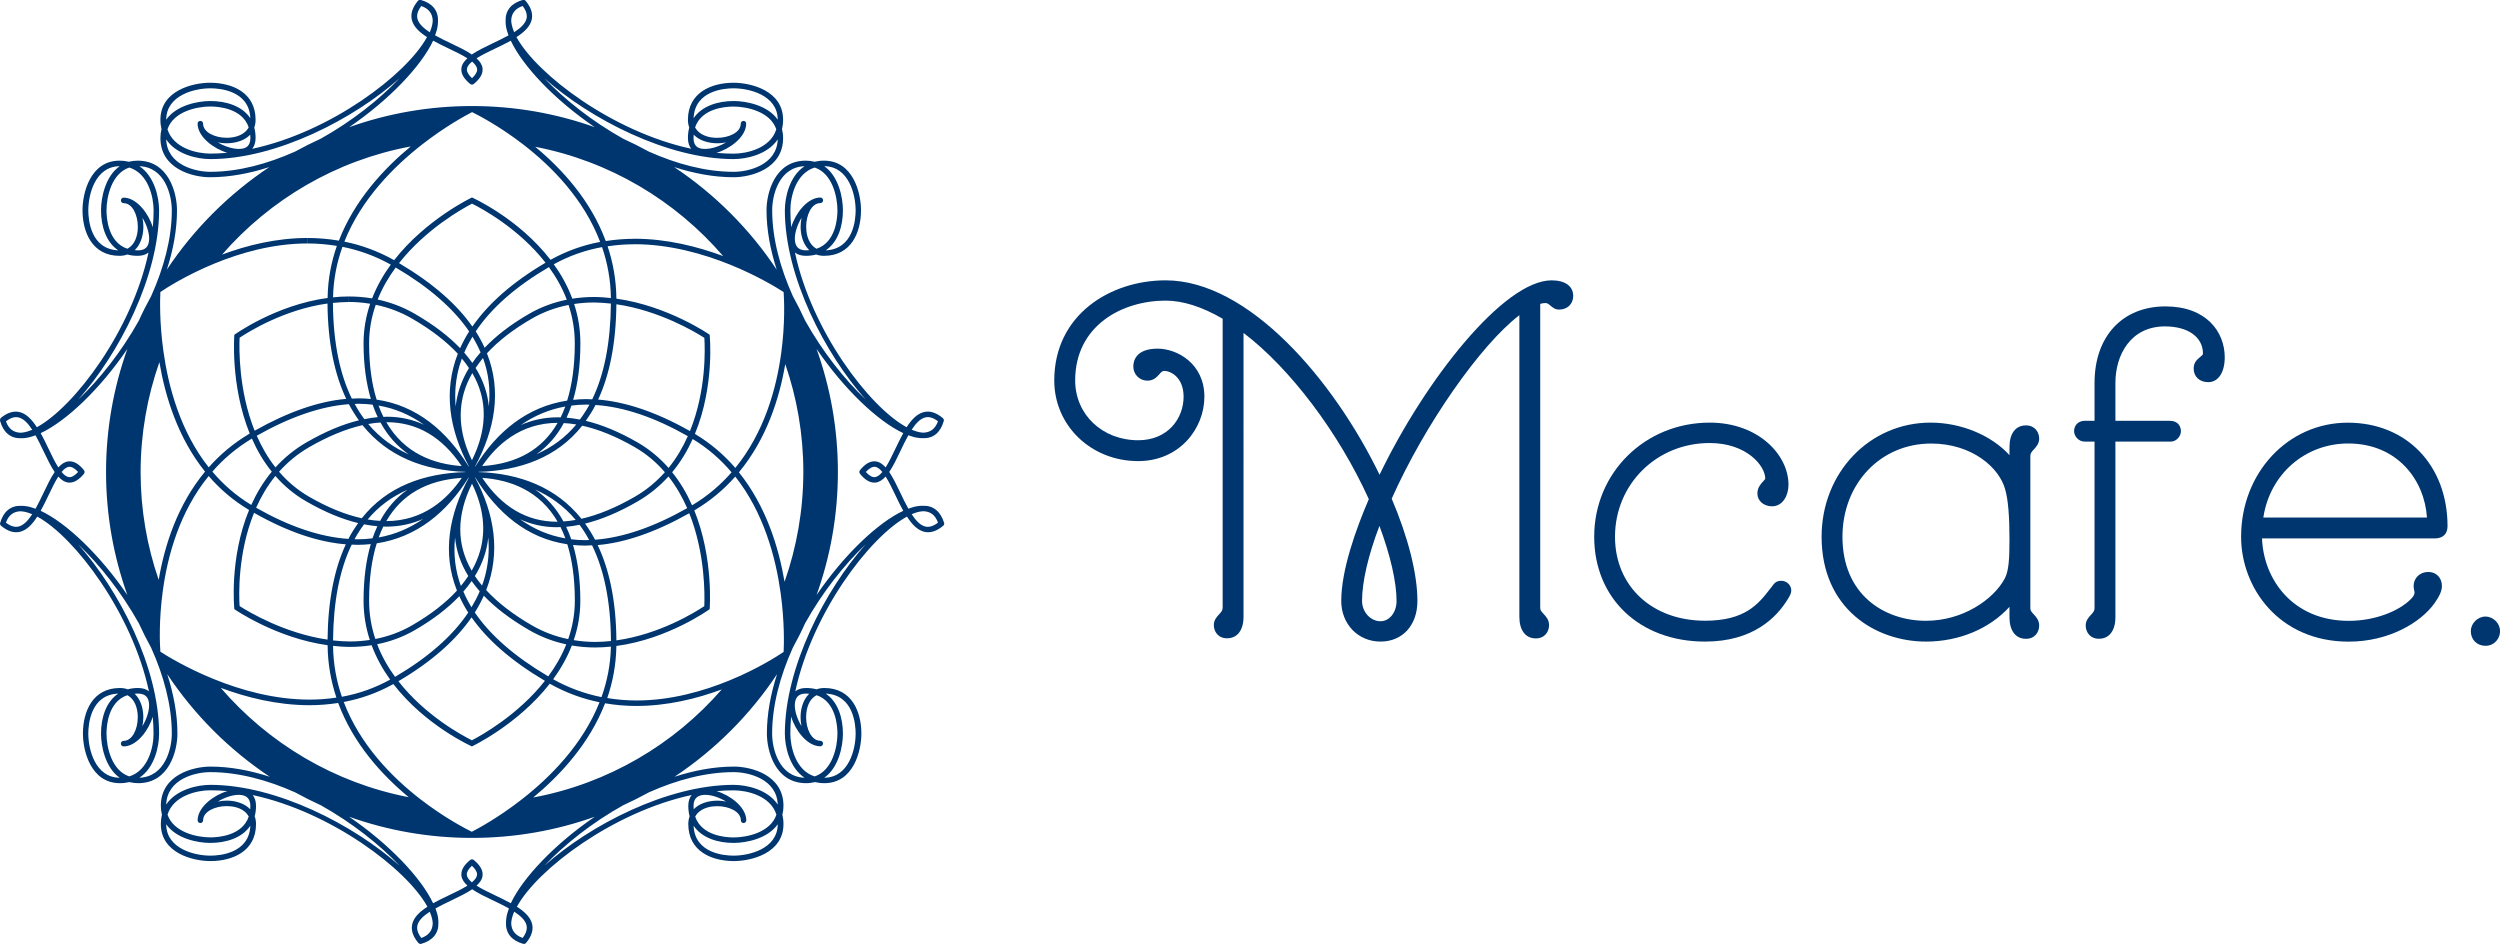
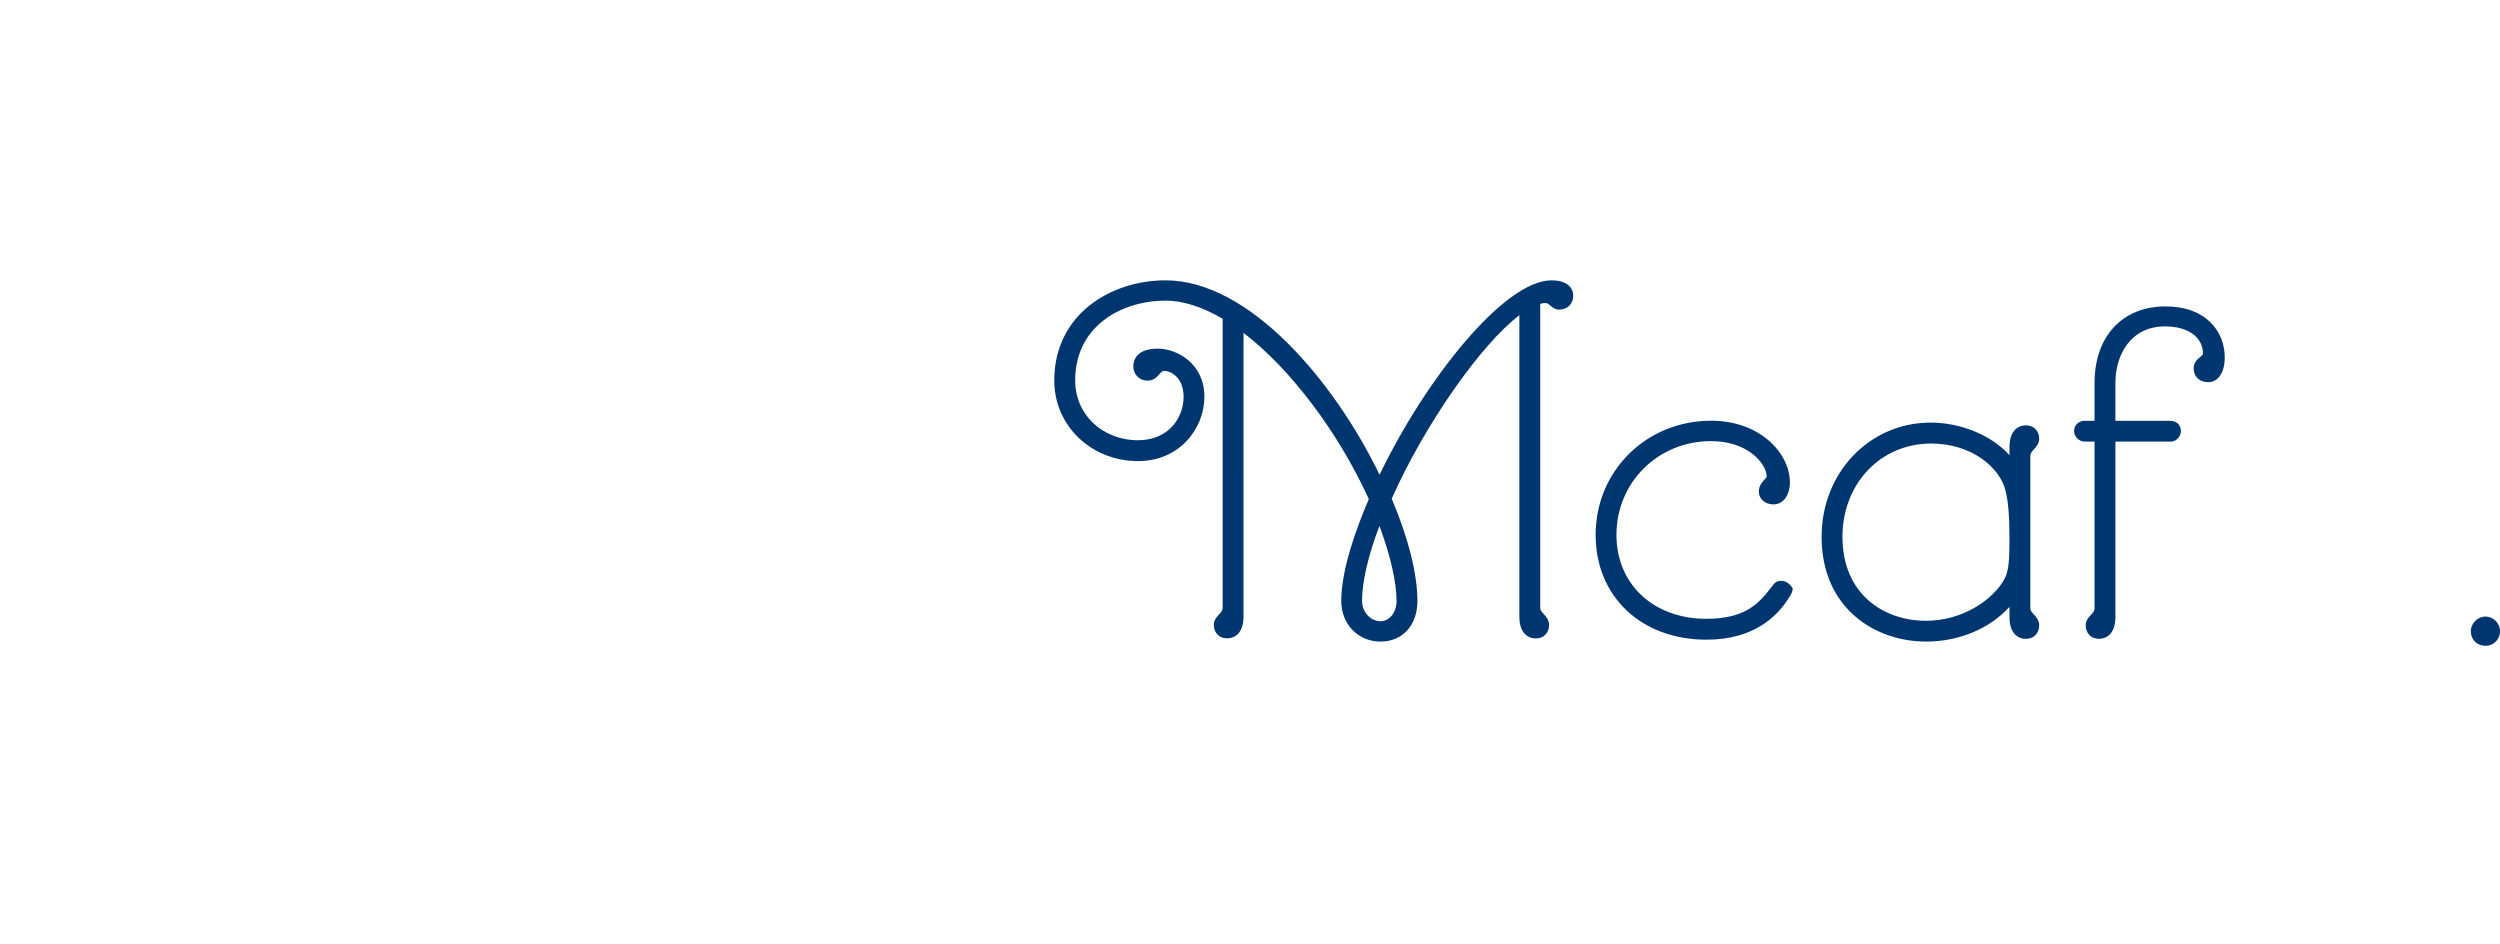
<svg xmlns="http://www.w3.org/2000/svg" version="1.1" id="レイヤー_1" x="0px" y="0px" viewBox="0 0 432.6 163.34" style="enable-background:new 0 0 432.6 163.34;" xml:space="preserve">
  <style type="text/css">
	.st0{fill:#003670;}
</style>
  <g>
-     <path class="st0" d="M159.75,87.52c-0.28-0.01-0.57,0.01-0.88,0.05c-0.53,0.07-1.09,0.23-1.69,0.45c-0.49-0.87-0.94-1.82-1.38-2.74   c-0.64-1.33-1.26-2.62-1.93-3.61c0.68-0.99,1.3-2.28,1.93-3.61c0.44-0.91,0.89-1.87,1.38-2.74c0.6,0.23,1.16,0.38,1.69,0.45   c0.3,0.04,0.6,0.06,0.87,0.05c1.78,0.06,3.01-0.99,3.57-2.97c0.01-0.04,0.02-0.09,0.02-0.13c0-0.14-0.06-0.27-0.17-0.36   c-1.11-0.93-2.19-1.3-3.22-1.07c-1.21,0.26-2.19,1.29-3.06,2.64c-6.52-3.56-16.44-16.72-19.32-30.23c0.48,0.38,1.11,0.57,1.88,0.57   c0.66,0,1.26-0.08,1.8-0.23c0.41,0.15,0.86,0.23,1.34,0.23c4.73,0,6.41-4.07,6.41-7.89c0-2.97-1.34-8.58-6.41-8.58   c-0.59,0-1.12,0.07-1.62,0.19c-0.47-0.12-0.98-0.19-1.53-0.19c-5.37,0-6.79,5.61-6.79,8.58c0,3.38,0.66,6.86,1.76,10.28   c-4.67-7.03-10.71-13.07-17.74-17.75c3.42,1.11,6.89,1.76,10.27,1.76c2.97,0,8.58-1.42,8.58-6.79c0-0.55-0.07-1.06-0.19-1.53   c0.12-0.5,0.19-1.03,0.19-1.62c0-5.07-5.61-6.41-8.58-6.41c-3.81,0-7.89,1.69-7.89,6.41c0,0.48,0.08,0.93,0.23,1.34   c-0.15,0.54-0.23,1.15-0.23,1.8c0,0.77,0.19,1.4,0.57,1.87c-13.51-2.89-26.67-12.8-30.24-19.32c1.36-0.87,2.38-1.85,2.65-3.06   c0.04-0.19,0.06-0.39,0.06-0.59c0-0.85-0.38-1.73-1.13-2.63c-0.12-0.14-0.31-0.2-0.49-0.15c-1.98,0.56-3.01,1.82-2.97,3.57   c-0.01,0.28,0.01,0.57,0.05,0.87c0.07,0.53,0.23,1.09,0.45,1.69c-0.87,0.49-1.82,0.94-2.74,1.38c-1.33,0.64-2.62,1.26-3.61,1.93   c-0.99-0.68-2.28-1.3-3.61-1.93c-0.91-0.44-1.87-0.89-2.74-1.38c0.23-0.6,0.38-1.16,0.45-1.69c0.04-0.3,0.06-0.6,0.05-0.87   c0.05-1.75-0.99-3.01-2.97-3.57c-0.18-0.05-0.37,0.01-0.49,0.15c-0.75,0.9-1.14,1.78-1.14,2.63c0,0.2,0.02,0.4,0.06,0.59   c0.26,1.21,1.29,2.19,2.64,3.06c-3.56,6.52-16.73,16.44-30.24,19.33c0.38-0.48,0.58-1.11,0.58-1.88c0-0.66-0.08-1.26-0.23-1.8   c0.15-0.41,0.23-0.86,0.23-1.34c0-4.73-4.07-6.41-7.89-6.41c-2.97,0-8.58,1.34-8.58,6.41c0,0.59,0.07,1.12,0.19,1.62   c-0.12,0.47-0.19,0.98-0.19,1.53c0,5.37,5.61,6.79,8.58,6.79c3.38,0,6.85-0.65,10.27-1.76c-7.03,4.68-13.07,10.72-17.74,17.75   c1.11-3.42,1.76-6.9,1.76-10.28c0-2.97-1.42-8.58-6.79-8.58c-0.55,0-1.06,0.07-1.53,0.19c-0.49-0.12-1.03-0.19-1.62-0.19   c-5.07,0-6.41,5.61-6.41,8.58c0,3.81,1.69,7.89,6.41,7.89c0.48,0,0.93-0.08,1.34-0.23c0.54,0.15,1.15,0.23,1.8,0.23   c0.77,0,1.4-0.19,1.87-0.57c-2.89,13.51-12.8,26.67-19.32,30.23c-0.87-1.35-1.85-2.38-3.06-2.64c-1.02-0.22-2.11,0.14-3.22,1.07   C0.06,72.46,0,72.59,0,72.73c0,0.04,0.01,0.09,0.02,0.13c0.56,1.98,1.83,3.02,3.57,2.97c0.28,0.01,0.57-0.01,0.87-0.05   c0.53-0.07,1.09-0.23,1.69-0.45c0.49,0.87,0.94,1.82,1.38,2.74c0.64,1.33,1.26,2.62,1.93,3.61c-0.68,0.99-1.3,2.28-1.93,3.61   c-0.44,0.91-0.89,1.87-1.38,2.74c-0.6-0.22-1.16-0.38-1.69-0.45c-0.3-0.04-0.59-0.06-0.87-0.05c-1.74-0.05-3.01,0.99-3.57,2.97   C0.01,90.52,0,90.57,0,90.61c0,0.14,0.06,0.27,0.17,0.36c1.11,0.93,2.19,1.29,3.22,1.07c1.21-0.26,2.19-1.29,3.06-2.65   c6.52,3.56,16.44,16.73,19.32,30.23c-0.48-0.38-1.11-0.57-1.87-0.57c-0.66,0-1.26,0.08-1.8,0.23c-0.41-0.15-0.86-0.23-1.34-0.23   c-4.73,0-6.41,4.07-6.41,7.89c0,2.97,1.34,8.58,6.41,8.58c0.59,0,1.12-0.07,1.62-0.19c0.47,0.12,0.98,0.19,1.53,0.19   c5.37,0,6.79-5.61,6.79-8.58c0-3.38-0.66-6.86-1.76-10.28c4.67,7.03,10.71,13.07,17.74,17.75c-3.42-1.11-6.89-1.76-10.27-1.76   c-2.97,0-8.58,1.42-8.58,6.79c0,0.55,0.07,1.06,0.19,1.53c-0.12,0.5-0.19,1.03-0.19,1.62c0,5.07,5.61,6.41,8.58,6.41   c3.81,0,7.89-1.68,7.89-6.41c0-0.48-0.08-0.93-0.23-1.34c0.15-0.54,0.23-1.15,0.23-1.8c0-0.77-0.19-1.4-0.57-1.87   c13.51,2.89,26.67,12.8,30.23,19.32c-1.35,0.87-2.38,1.84-2.64,3.06c-0.04,0.19-0.06,0.39-0.06,0.59c0,0.84,0.38,1.73,1.14,2.62   c0.09,0.11,0.23,0.17,0.36,0.17c0.04,0,0.09-0.01,0.13-0.02c1.98-0.56,3.01-1.82,2.97-3.57c0.01-0.28-0.01-0.57-0.05-0.87   c-0.07-0.53-0.23-1.09-0.45-1.69c0.87-0.49,1.82-0.94,2.74-1.38c1.33-0.64,2.62-1.26,3.61-1.93c0.99,0.68,2.28,1.3,3.61,1.93   c0.91,0.44,1.87,0.89,2.74,1.38c-0.22,0.6-0.38,1.16-0.45,1.69c-0.04,0.3-0.06,0.6-0.05,0.87c-0.05,1.75,0.99,3.01,2.97,3.57   c0.04,0.01,0.09,0.02,0.13,0.02c0.14,0,0.27-0.06,0.36-0.17c0.75-0.9,1.13-1.78,1.13-2.62c0-0.2-0.02-0.4-0.06-0.59   c-0.26-1.21-1.29-2.19-2.65-3.06c3.56-6.52,16.73-16.44,30.24-19.33c-0.38,0.48-0.58,1.11-0.58,1.88c0,0.66,0.08,1.26,0.23,1.8   c-0.15,0.41-0.23,0.86-0.23,1.34c0,4.73,4.07,6.41,7.89,6.41c2.97,0,8.58-1.34,8.58-6.41c0-0.59-0.07-1.12-0.19-1.62   c0.12-0.47,0.19-0.98,0.19-1.53c0-5.37-5.61-6.79-8.58-6.79c-3.38,0-6.85,0.65-10.27,1.76c7.03-4.68,13.07-10.72,17.74-17.75   c-1.11,3.42-1.76,6.9-1.76,10.28c0,2.97,1.42,8.58,6.79,8.58c0.55,0,1.06-0.07,1.53-0.19c0.5,0.12,1.03,0.19,1.62,0.19   c5.07,0,6.41-5.61,6.41-8.58c0-3.81-1.68-7.89-6.41-7.89c-0.48,0-0.93,0.08-1.34,0.23c-0.54-0.15-1.15-0.23-1.8-0.23   c-0.77,0-1.4,0.19-1.88,0.57c2.89-13.51,12.8-26.67,19.32-30.23c0.87,1.36,1.85,2.38,3.06,2.65c1.02,0.22,2.11-0.14,3.22-1.07   c0.11-0.09,0.17-0.23,0.17-0.36c0-0.04-0.01-0.09-0.02-0.13C162.76,88.5,161.48,87.46,159.75,87.52z M160.15,72.22   c0.66-0.15,1.37,0.08,2.16,0.67c-0.45,1.28-1.28,1.94-2.53,1.98c-0.13,0-0.27-0.02-0.42-0.04c-0.5-0.07-1.03-0.23-1.6-0.48   C158.48,73.25,159.27,72.41,160.15,72.22z M3.98,74.84c-0.14,0.02-0.28,0.03-0.42,0.04c-1.25-0.04-2.08-0.69-2.53-1.98   c0.79-0.6,1.49-0.82,2.16-0.67c0.88,0.19,1.67,1.03,2.39,2.14C5.01,74.61,4.47,74.77,3.98,74.84z M3.18,91.12   c-0.66,0.14-1.37-0.08-2.16-0.67c0.45-1.28,1.28-1.94,2.53-1.98c0.13,0,0.27,0.02,0.42,0.04c0.5,0.07,1.03,0.23,1.6,0.48   C4.85,90.09,4.06,90.93,3.18,91.12z M139.45,43.32c-0.66,0-1.16-0.19-1.47-0.55c-0.29-0.33-0.44-0.84-0.44-1.47   c0-1.11,0.46-2.46,1.16-3.61c-0.1,0.5-0.16,1.02-0.16,1.53c0,1.31,0.33,2.52,0.94,3.41c0.17,0.25,0.36,0.47,0.56,0.66   C139.85,43.31,139.65,43.32,139.45,43.32z M148.06,36.39c0,1.6-0.38,6.73-5.18,6.93c2.15-1.43,2.98-4.24,2.98-6.93   c0-2.21-0.75-5.9-3.23-7.63C146.92,28.79,148.06,33.76,148.06,36.39z M140.97,28.99c3.08,1.02,3.94,5.1,3.94,7.4   c0,1.4-0.29,5.53-3.6,6.65c-0.41-0.2-0.75-0.52-1.04-0.94c-0.5-0.73-0.77-1.75-0.77-2.88c0-2,0.92-4.07,2.45-4.08h0c0,0,0,0,0,0   c0,0,0,0,0,0c0.26,0,0.48-0.21,0.48-0.48c0-0.26-0.21-0.48-0.48-0.48c0,0,0,0,0,0c0,0,0,0,0,0c-0.11,0-0.22,0.01-0.32,0.02   c-2.04,0.24-3.98,2.68-4.72,5.12c-0.09-0.99-0.14-1.98-0.14-2.95C136.76,34.09,137.68,30.01,140.97,28.99z M139.22,28.76   c-2.63,1.73-3.41,5.41-3.41,7.63c0,11.47,6.96,24.88,13.99,32.74c-3.68-3.48-7.48-8.29-10.48-13.66c-0.66-1.44-1.37-2.86-2.13-4.24   c-2.17-4.83-3.57-9.94-3.57-14.84C133.61,33.79,134.79,28.92,139.22,28.76z M72.75,138.3c-4.89-3.78-10.44-9.39-13.27-16.83   c2.89-0.54,5.78-1.54,8.59-3.1c5.55,7.21,13.59,10.79,13.59,10.79s7.92-3.74,13.47-10.85c2.84,1.6,5.74,2.63,8.61,3.21   c-2.92,7.35-8.57,13.01-13.48,16.83c-3.98,3.1-7.47,4.99-8.62,5.58C80.48,143.36,76.85,141.47,72.75,138.3z M27.58,62.67   c1.02,6.01,3.22,13.12,7.9,18.94c-4.78,5.77-7.01,12.77-8.02,18.73c-2.02-5.85-3.13-12.13-3.13-18.67   C24.34,75.01,25.49,68.62,27.58,62.67z M28.17,102.26c0.83-6.12,2.92-13.73,7.94-19.89c1.91,2.23,4.22,4.23,6.99,5.88   c-3.47,8.41-2.55,17.16-2.55,17.16s7.2,5,16.14,6.24c0.03,3.26,0.59,6.28,1.52,9.06c-1.51,0.23-3.05,0.35-4.65,0.35   c-6.14,0-12-1.69-16.61-3.57c-4.7-1.91-8.11-4.01-9.2-4.72C27.65,111.49,27.47,107.39,28.17,102.26z M60.33,51.3   c-0.91,0-1.81,0.06-2.7,0.15c0.06-3.12,0.66-6.04,1.63-8.74c2.95,0.59,5.75,1.62,8.36,3.08c-1.28,1.76-2.4,3.71-3.23,5.84   C63.03,51.41,61.67,51.3,60.33,51.3l0,0.95c1.27,0,2.51,0.11,3.72,0.31c-0.71,2.11-1.14,4.39-1.14,6.84c0,3.75,0.46,6.93,1.26,9.64   c-0.7-0.07-1.4-0.11-2.14-0.11c-0.38,0-0.77,0.03-1.15,0.05c-1.99-4.07-3.22-9.47-3.27-16.56c0.89-0.09,1.79-0.16,2.71-0.16V51.3   C60.33,51.3,60.33,51.3,60.33,51.3z M90.58,25.03c4.89,3.78,10.44,9.39,13.27,16.83c-2.89,0.54-5.78,1.54-8.59,3.1   c-5.55-7.21-13.59-10.79-13.59-10.79s-7.92,3.74-13.47,10.85c-2.84-1.6-5.74-2.63-8.61-3.21c2.92-7.35,8.57-13.01,13.48-16.83   c3.98-3.1,7.47-4.99,8.62-5.58C82.86,19.98,86.49,21.87,90.58,25.03z M96.39,91.23c0.2,0,0.4-0.02,0.6-0.03   c0.3,0.61,0.59,1.26,0.84,1.96c-2.84-0.49-5.46-1.6-7.84-3.31C91.89,90.73,94.01,91.23,96.39,91.23z M83.45,82.69   c4.84,0.34,9.93,2.19,13.04,7.59c-0.03,0-0.07,0-0.1,0C91.15,90.28,86.82,87.71,83.45,82.69z M97.5,90.23   c-1.29-2.36-2.95-4.17-4.89-5.51c2.57,1.14,4.98,2.83,7.01,5.25C98.89,90.1,98.19,90.18,97.5,90.23z M100.28,90.81   c0.6,0.8,1.16,1.68,1.67,2.63c-0.22,0.01-0.45,0.03-0.66,0.03c-0.83,0-1.64-0.06-2.44-0.15c-0.26-0.76-0.56-1.48-0.88-2.16   C98.72,91.09,99.49,90.97,100.28,90.81z M101.24,90.6c2.75-0.67,5.77-1.91,9.09-3.83c2.11-1.22,3.87-2.7,5.34-4.32   c1.35,1.71,2.4,3.57,3.24,5.48c-5.8,3.28-11.15,5.11-15.94,5.46C102.44,92.39,101.86,91.46,101.24,90.6z M110.33,76.56   c-3.24-1.87-6.22-3.08-8.96-3.74c0.6-0.85,1.17-1.75,1.68-2.74c4.86,0.32,10.21,2.12,15.97,5.39c-0.85,1.91-1.94,3.78-3.33,5.5   C114.22,79.3,112.46,77.79,110.33,76.56z M109.86,77.39c2.06,1.19,3.77,2.67,5.19,4.32c-1.42,1.6-3.13,3.05-5.19,4.24   c-3.29,1.9-6.39,3.17-9.25,3.82c-4.35-5.44-10.68-7.85-17.79-8.08c-0.01-0.01-0.01-0.02-0.02-0.03c0,0,0,0,0-0.01   c7.19-0.21,13.59-2.48,17.95-7.99C103.59,74.29,106.64,75.53,109.86,77.39z M92.84,78.59c1.87-1.3,3.47-3.07,4.72-5.38   c0.71,0.04,1.43,0.11,2.16,0.24C97.86,75.69,95.55,77.39,92.84,78.59z M83.43,80.65c2.51-3.69,6.64-7.46,13.06-7.48   C93.87,77.74,89.51,80.25,83.43,80.65z M97.01,72.23c-0.15,0-0.31-0.02-0.46-0.02v0.86c0,0,0,0,0,0l0-0.86c0,0,0,0,0,0   c-2.37,0-4.51,0.48-6.43,1.34c2.35-1.63,4.92-2.71,7.7-3.21C97.57,71.01,97.3,71.64,97.01,72.23z M82.26,80.7   c-0.01,0-0.02,0-0.03,0c0-0.01-0.01-0.01-0.01-0.02c3.41-6.33,4.64-13.01,2.04-19.54c1.97-2.15,4.57-4.16,7.79-6.02   c1.96-1.13,4.08-1.91,6.33-2.35c0.68,2.04,1.08,4.25,1.08,6.63c0,3.82-0.45,7.12-1.32,9.92C91.26,70.37,86.01,74.65,82.26,80.7z    M81.61,100.54c0.42,0.6,0.89,1.19,1.4,1.78c-0.4,0.94-0.88,1.86-1.42,2.76c-0.55-0.89-1.01-1.79-1.41-2.71   C80.71,101.77,81.19,101.16,81.61,100.54z M79.75,101.39c-0.98-2.68-1.3-5.47-1.01-8.37c0.21,2.23,0.94,4.46,2.29,6.65   C80.65,100.25,80.22,100.82,79.75,101.39z M82.18,99.68c1.34-2.19,2.09-4.43,2.31-6.68c0.21,2.4,0,4.76-0.66,7.05   c-0.12,0.43-0.26,0.85-0.42,1.27C82.96,100.78,82.55,100.23,82.18,99.68z M83.06,95.39c-0.33,1.15-0.82,2.27-1.44,3.36   c-2.64-4.56-2.64-9.58,0.05-15.04c0.03,0.05,0.06,0.11,0.09,0.16C83.67,87.88,84.11,91.74,83.06,95.39z M81.67,79.63   c-0.03-0.06-0.06-0.11-0.09-0.17c-1.91-4.01-2.35-7.87-1.31-11.51c0.33-1.16,0.82-2.29,1.46-3.39c0.66,1.13,1.15,2.29,1.48,3.47   c0.98,3.53,0.5,7.34-1.42,11.35C81.76,79.47,81.71,79.55,81.67,79.63z M81.73,62.8c-0.42-0.6-0.89-1.19-1.4-1.78   c0.4-0.94,0.88-1.86,1.42-2.76c0.55,0.89,1.01,1.79,1.41,2.71C82.62,61.57,82.15,62.18,81.73,62.8z M83.58,61.95   c0.98,2.68,1.3,5.47,1.01,8.37c-0.21-2.23-0.94-4.46-2.29-6.65C82.69,63.09,83.12,62.52,83.58,61.95z M81.15,63.69   c-1.33,2.18-2.07,4.42-2.3,6.65c-0.21-2.4,0-4.76,0.66-7.05c0.12-0.42,0.26-0.84,0.41-1.25C80.37,62.58,80.78,63.13,81.15,63.69z    M91.58,54.29c-3.24,1.87-5.78,3.85-7.72,5.89c-0.43-0.95-0.94-1.9-1.54-2.84c2.7-4.04,6.94-7.77,12.66-11.12   c1.23,1.69,2.31,3.57,3.1,5.64C95.89,52.3,93.7,53.07,91.58,54.29z M81.74,56.51c-2.65-3.79-6.77-7.48-12.69-10.98   c4.65-5.91,10.99-9.44,12.63-10.29c1.65,0.82,8.06,4.25,12.72,10.22C88.52,48.92,84.41,52.65,81.74,56.51z M81.18,57.35   c-0.61,0.96-1.12,1.93-1.56,2.9c-1.96-2.05-4.54-4.04-7.86-5.96c-2.11-1.22-4.27-2-6.41-2.46c0.81-2.02,1.89-3.87,3.12-5.54   C74.24,49.69,78.48,53.39,81.18,57.35z M71.28,55.12c3.29,1.9,5.94,3.94,7.94,6.09c-2.54,6.5-1.46,13.19,1.9,19.46   c-0.01,0.01-0.01,0.02-0.02,0.04c0,0-0.01,0-0.01,0c-3.78-6.13-8.96-10.55-15.92-11.56c-0.82-2.64-1.3-5.86-1.3-9.75   c0-2.39,0.43-4.61,1.15-6.66C67.23,53.2,69.33,53.99,71.28,55.12z M63.62,89.89c1.86-2.24,4.17-3.94,6.88-5.14   c-1.87,1.3-3.47,3.07-4.72,5.38C65.08,90.09,64.36,90.02,63.62,89.89z M65.3,91.06c-0.31,0.66-0.59,1.35-0.84,2.09   c-0.86,0.11-1.73,0.17-2.63,0.17c-0.16,0-0.32-0.02-0.48-0.02c0.5-0.92,1.05-1.77,1.65-2.57C63.79,90.88,64.56,91,65.3,91.06z    M66.33,91.11c0.15,0,0.31,0.02,0.47,0.02c2.37,0,4.51-0.48,6.43-1.34c-2.35,1.63-4.92,2.71-7.7,3.21   C65.77,92.33,66.04,91.7,66.33,91.11z M66.85,90.17c2.63-4.57,6.98-7.08,13.06-7.48C77.4,86.38,73.27,90.15,66.85,90.17z    M62.6,89.68c-2.85-0.63-5.9-1.87-9.12-3.73c-2.06-1.19-3.77-2.67-5.19-4.32c1.42-1.6,3.13-3.05,5.19-4.24   c3.29-1.9,6.39-3.17,9.25-3.82c4.35,5.44,10.68,7.85,17.79,8.08c0.01,0.01,0.01,0.02,0.02,0.03c0,0,0,0,0,0.01   C73.35,81.9,66.96,84.17,62.6,89.68z M66.95,72.11c-0.2,0-0.4,0.02-0.6,0.03c-0.3-0.61-0.59-1.26-0.84-1.96   c2.84,0.49,5.46,1.6,7.84,3.31C71.45,72.61,69.33,72.11,66.95,72.11z M79.89,80.65c-4.84-0.34-9.93-2.19-13.04-7.59   c0.03,0,0.07,0,0.1,0C72.19,73.06,76.52,75.63,79.89,80.65z M65.84,73.11c1.29,2.36,2.95,4.17,4.89,5.51   c-2.57-1.14-4.98-2.83-7.01-5.25C64.44,73.23,65.15,73.16,65.84,73.11z M65.36,72.18c-0.74,0.06-1.52,0.19-2.31,0.35   c-0.6-0.8-1.16-1.68-1.67-2.63c0.22-0.01,0.45-0.03,0.66-0.03c0.83,0,1.64,0.06,2.44,0.15C64.74,70.79,65.04,71.5,65.36,72.18z    M62.1,72.73c-2.75,0.67-5.77,1.91-9.09,3.83c-2.11,1.22-3.87,2.7-5.34,4.32c-1.35-1.71-2.4-3.57-3.24-5.48   c5.8-3.28,11.15-5.11,15.94-5.46C60.9,70.95,61.48,71.87,62.1,72.73z M53.01,86.77c3.24,1.87,6.22,3.08,8.96,3.74   c-0.6,0.85-1.17,1.75-1.68,2.74c-4.86-0.32-10.22-2.12-15.97-5.39c0.85-1.91,1.94-3.78,3.33-5.5   C49.12,84.04,50.88,85.55,53.01,86.77z M59.84,94.19c-1.95,4.19-3.09,9.61-3.16,16.49c-7.43-1.08-13.67-4.81-15.22-5.81   c-0.12-1.84-0.35-9.11,2.5-16.13C49.88,92.1,55.17,93.82,59.84,94.19z M60.86,94.24c0.32,0.01,0.65,0.04,0.97,0.04   c0.8,0,1.57-0.05,2.33-0.13c-0.8,2.73-1.25,5.95-1.25,9.8c0,2.44,0.4,4.7,1.08,6.79c-1.11,0.16-2.24,0.26-3.41,0.26   c-1,0-1.98-0.07-2.95-0.18C57.69,104.09,58.77,98.56,60.86,94.24z M63.87,103.94c0-3.82,0.45-7.12,1.32-9.92   c6.89-1.05,12.13-5.34,15.89-11.38c0.01,0,0.02,0,0.03,0c0,0.01,0.01,0.01,0.01,0.02c-3.41,6.33-4.64,13.01-2.05,19.54   c-1.97,2.15-4.57,4.16-7.79,6.02c-1.96,1.13-4.08,1.91-6.33,2.35C64.27,108.53,63.87,106.33,63.87,103.94z M71.76,109.05   c3.24-1.87,5.78-3.85,7.72-5.89c0.43,0.95,0.94,1.9,1.54,2.84c-2.7,4.04-6.94,7.77-12.66,11.12c-1.23-1.69-2.31-3.57-3.1-5.64   C67.45,111.04,69.64,110.27,71.76,109.05z M81.6,106.83c2.65,3.79,6.77,7.48,12.69,10.98c-4.65,5.91-10.99,9.44-12.63,10.29   c-1.65-0.82-8.06-4.25-12.72-10.22C74.82,114.42,78.93,110.69,81.6,106.83z M82.16,105.98c0.61-0.96,1.12-1.93,1.56-2.9   c1.96,2.05,4.54,4.04,7.86,5.96c2.11,1.22,4.27,2,6.41,2.46c-0.81,2.02-1.89,3.87-3.12,5.54C89.1,113.64,84.86,109.95,82.16,105.98   z M92.06,108.22c-3.31-1.91-5.94-3.95-7.93-6.11c2.53-6.49,1.45-13.18-1.91-19.45c0.01-0.01,0.01-0.02,0.02-0.04c0,0,0.01,0,0.01,0   c3.78,6.13,8.96,10.55,15.92,11.56c0.82,2.64,1.3,5.86,1.3,9.75c0,2.39-0.43,4.61-1.15,6.66   C96.11,110.14,94.01,109.35,92.06,108.22z M100.42,103.94c0-3.75-0.46-6.93-1.26-9.64c0.7,0.07,1.4,0.11,2.14,0.11   c0.38,0,0.77-0.03,1.15-0.05c1.99,4.07,3.22,9.47,3.27,16.56c-0.89,0.09-1.79,0.16-2.71,0.16c-1.27,0-2.51-0.11-3.73-0.31   C100,108.67,100.42,106.39,100.42,103.94z M103.42,94.32c4.61-0.4,9.87-2.14,15.85-5.51c2.79,6.98,2.68,14.25,2.6,16.08   c-1.53,1.02-7.73,4.88-15.21,5.92C106.61,103.99,105.44,98.56,103.42,94.32z M116.31,81.72c1.49-1.8,2.65-3.75,3.55-5.75   c2.67,1.61,4.89,3.58,6.73,5.76c-1.88,2.15-4.13,4.1-6.84,5.71C118.88,85.45,117.75,83.5,116.31,81.72z M119.39,74.59   c-5.93-3.35-11.22-5.07-15.89-5.45c1.95-4.19,3.09-9.61,3.16-16.49c7.43,1.08,13.67,4.81,15.22,5.81   C122,60.3,122.24,67.57,119.39,74.59z M105.71,52.53c-0.06,6.72-1.14,12.25-3.23,16.57c-0.32-0.01-0.65-0.04-0.97-0.04v0.95   c0.16,0,0.32,0.02,0.48,0.02c-0.5,0.92-1.05,1.77-1.65,2.57c-0.79-0.15-1.56-0.27-2.3-0.33c0.31-0.66,0.59-1.35,0.84-2.09   c0.86-0.11,1.73-0.17,2.63-0.17l0-0.95c0,0,0,0,0,0c-0.8,0-1.57,0.05-2.33,0.13c0.8-2.73,1.25-5.95,1.25-9.8   c0-2.44-0.4-4.7-1.08-6.79c1.11-0.16,2.24-0.26,3.41-0.26l0-0.95c0,0,0,0,0,0c-1.23,0-2.48,0.1-3.73,0.29   c-0.81-2.19-1.92-4.17-3.2-5.95c2.59-1.43,5.38-2.43,8.35-2.97c0.93,2.71,1.49,5.64,1.53,8.81c-0.97-0.1-1.95-0.18-2.95-0.18v0.95   C103.76,52.35,104.74,52.42,105.71,52.53z M59.91,69.02c-4.61,0.4-9.87,2.14-15.85,5.51c-2.79-6.99-2.68-14.25-2.6-16.09   c1.53-1.02,7.72-4.88,15.21-5.92C56.73,59.35,57.9,64.78,59.91,69.02z M47.03,81.62c-1.49,1.8-2.65,3.75-3.55,5.75   c-2.67-1.61-4.89-3.58-6.73-5.76c1.87-2.15,4.13-4.1,6.84-5.72C44.46,77.89,45.59,79.84,47.03,81.62z M57.63,111.76   c0.97,0.1,1.95,0.18,2.95,0.18c1.23,0,2.48-0.1,3.73-0.29c0.81,2.19,1.92,4.17,3.2,5.95c-2.59,1.43-5.38,2.43-8.35,2.97   C58.23,117.86,57.67,114.93,57.63,111.76z M95.72,117.54c1.28-1.76,2.4-3.71,3.23-5.84c1.37,0.23,2.73,0.34,4.06,0.34   c0.91,0,1.81-0.06,2.7-0.15c-0.06,3.12-0.66,6.04-1.63,8.74C101.13,120.03,98.33,119,95.72,117.54z M106.66,111.78   c9.02-1.2,16.14-6.37,16.14-6.37s0.72-8.73-2.66-17.09c2.81-1.66,5.15-3.65,7.09-5.85c4.9,6.19,6.98,13.91,7.84,20.07   c0.7,5.01,0.59,8.98,0.53,10.27c-1.09,0.74-4.57,2.96-9.37,4.93c-4.48,1.84-10.11,3.47-16.09,3.47c-1.73,0-3.42-0.15-5.06-0.42   C106.03,118.01,106.61,115.01,106.66,111.78z M135.76,100.67c-1.02-6.01-3.22-13.12-7.9-18.94c4.78-5.77,7.01-12.77,8.02-18.73   c2.02,5.85,3.13,12.13,3.13,18.67C139,88.33,137.85,94.72,135.76,100.67z M125.13,44.31c-4.41-1.64-9.74-3-15.34-3v0.95h0   c6.14,0,11.99,1.69,16.61,3.56c4.7,1.91,8.11,4.01,9.2,4.72c0.09,1.31,0.28,5.41-0.42,10.55c-0.83,6.12-2.92,13.72-7.94,19.88   c-1.92-2.23-4.23-4.23-6.99-5.89c3.47-8.41,2.55-17.16,2.55-17.16s-7.2-5-16.14-6.24c-0.03-3.26-0.59-6.28-1.52-9.06   c1.51-0.23,3.05-0.35,4.65-0.35l0-0.95c0,0,0,0,0,0c-1.64,0-3.3,0.13-4.97,0.39c-2.6-7.03-7.56-12.46-12.21-16.31   C105.52,27.89,116.88,34.72,125.13,44.31z M126.95,15.28c2.63,0,7.6,1.14,7.63,5.43c-1.73-2.49-5.42-3.23-7.63-3.23   c-2.68,0-5.5,0.84-6.93,2.98C120.22,15.66,125.35,15.28,126.95,15.28z M128.66,20.92c-0.26,0-0.48,0.21-0.48,0.48c0,0,0,0,0,0   c0,0,0,0,0,0c0,1.53-2.08,2.45-4.08,2.45c-1.12,0-2.14-0.27-2.88-0.77c-0.42-0.29-0.73-0.63-0.94-1.04c1.12-3.31,5.25-3.6,6.65-3.6   c2.3,0,6.38,0.87,7.4,3.94c-1.02,3.29-5.1,4.21-7.4,4.21c-0.98,0-1.96-0.05-2.95-0.14c2.45-0.74,4.88-2.68,5.12-4.72   c0.01-0.11,0.02-0.21,0.02-0.32v0c0,0,0,0,0,0C129.14,21.13,128.93,20.92,128.66,20.92z M120.04,23.3c0.19,0.2,0.41,0.39,0.66,0.56   c1.24,0.84,3.16,1.15,4.94,0.78c-1.8,1.09-4.15,1.52-5.08,0.73c-0.37-0.31-0.55-0.81-0.55-1.47   C120.02,23.69,120.02,23.49,120.04,23.3z M126.95,27.53c2.21,0,5.89-0.79,7.63-3.41c-0.16,4.43-5.03,5.61-7.63,5.61   c-4.86,0-9.91-1.37-14.7-3.51c-1.45-0.8-2.93-1.54-4.44-2.23c-5.35-3-10.13-6.78-13.61-10.45   C102.07,20.57,115.48,27.53,126.95,27.53z M90.44,1.03c0.48,0.63,0.72,1.21,0.72,1.76c0,0.13-0.01,0.27-0.04,0.39   c-0.19,0.88-1.03,1.67-2.14,2.39c-0.25-0.57-0.41-1.11-0.48-1.6c-0.02-0.14-0.03-0.28-0.04-0.42C88.5,2.31,89.16,1.48,90.44,1.03z    M82.56,11.92c0,0.04,0.01,0.08,0.01,0.12c0,0.45-0.31,0.94-0.89,1.49c-0.58-0.54-0.89-1.04-0.89-1.49c0-0.04,0-0.08,0.01-0.12   c0.05-0.43,0.39-0.85,0.89-1.26C82.17,11.07,82.5,11.49,82.56,11.92z M72.22,3.19c-0.03-0.13-0.04-0.26-0.04-0.39   c0-0.55,0.24-1.13,0.72-1.76c1.28,0.45,1.94,1.28,1.98,2.53c0,0.13-0.02,0.27-0.04,0.42c-0.07,0.5-0.23,1.03-0.48,1.6   C73.25,4.85,72.41,4.06,72.22,3.19z M34.67,20.92c-0.26,0-0.48,0.21-0.48,0.48c0,0,0,0,0,0v0c0,0.11,0.01,0.22,0.02,0.32   c0.24,2.04,2.68,3.98,5.12,4.72c-0.99,0.09-1.97,0.14-2.95,0.14c-2.3,0-6.38-0.92-7.4-4.21c1.02-3.08,5.1-3.94,7.4-3.94   c1.4,0,5.53,0.29,6.65,3.6c-0.2,0.41-0.52,0.75-0.94,1.04c-0.73,0.5-1.75,0.77-2.87,0.77c-2,0-4.07-0.92-4.08-2.45c0,0,0,0,0,0   c0,0,0,0,0,0C35.15,21.13,34.94,20.92,34.67,20.92z M37.7,24.64c1.78,0.37,3.7,0.06,4.94-0.78c0.25-0.17,0.47-0.36,0.66-0.56   c0.02,0.19,0.03,0.39,0.03,0.59c0,0.67-0.19,1.16-0.55,1.47C41.85,26.16,39.5,25.74,37.7,24.64z M36.39,15.28   c1.6,0,6.73,0.38,6.93,5.18c-1.43-2.15-4.24-2.98-6.93-2.98c-2.21,0-5.9,0.75-7.63,3.23C28.79,16.42,33.76,15.28,36.39,15.28z    M36.39,29.73c-2.6,0-7.47-1.18-7.63-5.61c1.73,2.63,5.41,3.41,7.63,3.41c11.47,0,24.88-6.96,32.74-13.99   c-3.47,3.67-8.26,7.46-13.61,10.45c-1.51,0.69-2.99,1.43-4.44,2.23C46.3,28.36,41.24,29.73,36.39,29.73z M74.95,7.04   c0.85,0.47,1.78,0.92,2.7,1.36c1.15,0.55,2.32,1.11,3.23,1.69c-0.58,0.52-0.97,1.08-1.04,1.72c-0.01,0.08-0.01,0.16-0.01,0.24   c0,0.82,0.51,1.64,1.54,2.49c0.01,0.01,0.03,0.01,0.04,0.02c0.03,0.02,0.05,0.03,0.08,0.04c0.03,0.01,0.06,0.02,0.09,0.03   c0.03,0.01,0.06,0.01,0.09,0.01c0.03,0,0.06,0,0.09-0.01c0.03-0.01,0.06-0.01,0.09-0.03c0.03-0.01,0.06-0.03,0.08-0.04   c0.01-0.01,0.03-0.01,0.04-0.02c1.04-0.85,1.54-1.66,1.54-2.49c0-0.08,0-0.16-0.01-0.24c-0.08-0.63-0.46-1.2-1.04-1.72   c0.91-0.58,2.08-1.14,3.23-1.69c0.92-0.44,1.85-0.88,2.7-1.36c2.06,4.39,7.55,10.21,14.53,14.97c-6.64-2.37-13.8-3.66-21.25-3.66   c-7.46,0-14.61,1.29-21.25,3.66C67.39,17.25,72.89,11.43,74.95,7.04z M71.07,25.34c-4.69,3.88-9.74,9.34-12.43,16.3   c-1.82-0.31-3.63-0.46-5.41-0.46v0.95h0c1.73,0,3.42,0.15,5.06,0.42c-0.97,2.78-1.56,5.78-1.6,9.01   c-9.02,1.21-16.14,6.37-16.14,6.37s-0.72,8.73,2.66,17.09c-2.81,1.66-5.15,3.65-7.09,5.85c-4.9-6.19-6.98-13.91-7.84-20.07   c-0.7-5.01-0.59-8.98-0.53-10.27c1.09-0.74,4.57-2.96,9.37-4.93c4.48-1.84,10.11-3.47,16.09-3.47l0-0.95c0,0,0,0,0,0   c-5.41,0-10.52,1.28-14.78,2.87C46.74,34.51,58.14,27.75,71.07,25.34z M15.28,36.39c0-2.63,1.14-7.6,5.43-7.63   c-2.48,1.73-3.23,5.42-3.23,7.63c0,2.69,0.84,5.5,2.98,6.93C15.66,43.12,15.28,37.98,15.28,36.39z M22.03,43.04   c-3.31-1.12-3.6-5.25-3.6-6.65c0-2.3,0.87-6.38,3.94-7.4c3.29,1.02,4.21,5.1,4.21,7.4c0,0.98-0.05,1.96-0.14,2.95   c-0.74-2.45-2.68-4.88-4.72-5.12c-0.11-0.01-0.21-0.02-0.32-0.02h0c0,0,0,0,0,0c-0.26,0-0.48,0.21-0.48,0.48   c0,0.26,0.21,0.48,0.48,0.48c0,0,0,0,0,0c0,0,0,0,0,0c1.53,0,2.45,2.08,2.45,4.08c0,1.12-0.27,2.14-0.77,2.87   C22.79,42.52,22.44,42.83,22.03,43.04z M25.37,42.77c-0.31,0.37-0.81,0.55-1.47,0.55c-0.2,0-0.4-0.01-0.59-0.03   c0.2-0.19,0.39-0.41,0.56-0.66c0.6-0.89,0.94-2.1,0.94-3.41c0-0.51-0.05-1.03-0.16-1.53c0.7,1.15,1.16,2.5,1.16,3.61   C25.8,41.93,25.65,42.44,25.37,42.77z M27.53,36.39c0-2.21-0.79-5.89-3.41-7.63c4.43,0.16,5.61,5.03,5.61,7.63   c0,4.91-1.4,10.01-3.57,14.84c-0.76,1.38-1.48,2.79-2.13,4.24c-3,5.37-6.8,10.18-10.49,13.66C20.57,61.27,27.53,47.85,27.53,36.39z    M7.04,88.39c0.47-0.85,0.92-1.78,1.36-2.7c0.55-1.15,1.11-2.32,1.69-3.23c0.52,0.58,1.08,0.97,1.72,1.04   c0.08,0.01,0.16,0.01,0.24,0.01c0.82,0,1.64-0.51,2.49-1.54c0.01-0.01,0.01-0.03,0.01-0.04c0.05-0.08,0.09-0.17,0.09-0.26   c0,0,0,0,0,0c0,0,0,0,0,0s0,0,0,0c0,0,0,0,0,0c0-0.09-0.04-0.18-0.09-0.26c-0.01-0.01,0-0.03-0.01-0.04   c-0.93-1.14-1.82-1.64-2.73-1.53c-0.63,0.08-1.2,0.46-1.72,1.04c-0.58-0.91-1.14-2.08-1.69-3.23c-0.44-0.92-0.88-1.85-1.36-2.7   c4.4-2.06,10.23-7.57,15-14.57c-2.38,6.65-3.69,13.82-3.69,21.29s1.31,14.64,3.69,21.29C17.27,95.97,11.44,90.45,7.04,88.39z    M10.66,81.67c0.41-0.5,0.83-0.83,1.26-0.89c0.48-0.05,1.01,0.26,1.6,0.89c-0.59,0.63-1.12,0.95-1.6,0.89   C11.49,82.5,11.07,82.17,10.66,81.67z M23.89,120.02c0.66,0,1.16,0.19,1.47,0.55c0.29,0.33,0.44,0.84,0.44,1.47   c0,1.11-0.46,2.46-1.16,3.61c0.1-0.5,0.16-1.02,0.16-1.53c0-1.31-0.33-2.52-0.94-3.41c-0.17-0.25-0.36-0.47-0.56-0.66   C23.49,120.02,23.69,120.02,23.89,120.02z M15.28,126.95c0-1.6,0.38-6.74,5.18-6.93c-2.15,1.43-2.98,4.25-2.98,6.93   c0,2.21,0.75,5.9,3.23,7.63C16.42,134.55,15.28,129.58,15.28,126.95z M22.37,134.35c-3.08-1.02-3.94-5.1-3.94-7.4   c0-1.4,0.29-5.53,3.6-6.65c0.41,0.2,0.75,0.52,1.04,0.94c0.5,0.73,0.77,1.75,0.77,2.88c0,2-0.92,4.07-2.45,4.08c0,0,0,0,0,0   c0,0,0,0,0,0c-0.26,0-0.48,0.21-0.48,0.48c0,0.26,0.21,0.48,0.48,0.48c0,0,0,0,0,0h0c0.11,0,0.22-0.01,0.32-0.02   c2.04-0.24,3.98-2.68,4.72-5.12c0.09,0.99,0.14,1.98,0.14,2.95C26.58,129.25,25.66,133.33,22.37,134.35z M24.12,134.58   c2.63-1.73,3.41-5.41,3.41-7.63c0-11.47-6.96-24.88-13.99-32.74c3.68,3.48,7.49,8.29,10.49,13.66c0.66,1.44,1.37,2.85,2.13,4.23   c2.17,4.83,3.57,9.94,3.57,14.85C29.73,129.55,28.55,134.42,24.12,134.58z M38.2,119.03c4.41,1.64,9.74,3,15.35,3   c1.64,0,3.3-0.13,4.97-0.39c2.6,7.03,7.56,12.46,12.21,16.31C57.82,135.45,46.46,128.62,38.2,119.03z M36.39,148.06   c-2.63,0-7.6-1.14-7.63-5.43c1.73,2.49,5.42,3.23,7.63,3.23c2.68,0,5.5-0.84,6.93-2.98C43.12,147.68,37.98,148.06,36.39,148.06z    M34.67,142.42c0.26,0,0.48-0.21,0.48-0.48c0,0,0,0,0,0c0,0,0,0,0,0v0c0-1.53,2.08-2.45,4.08-2.45c1.12,0,2.14,0.27,2.87,0.77   c0.42,0.29,0.73,0.63,0.94,1.04c-1.12,3.31-5.25,3.6-6.65,3.6c-2.3,0-6.38-0.87-7.4-3.94c1.02-3.29,5.1-4.21,7.4-4.21   c0.98,0,1.96,0.05,2.95,0.14c-2.45,0.74-4.88,2.68-5.12,4.72c-0.01,0.11-0.02,0.21-0.02,0.32c0,0,0,0,0,0c0,0,0,0,0,0   C34.2,142.21,34.41,142.42,34.67,142.42z M43.3,140.04c-0.19-0.2-0.41-0.39-0.66-0.56c-0.89-0.6-2.1-0.94-3.41-0.94   c-0.51,0-1.03,0.05-1.53,0.16c1.15-0.7,2.5-1.16,3.6-1.16c1.34,0,2.02,0.64,2.02,1.91C43.32,139.65,43.31,139.85,43.3,140.04z    M36.39,135.81c-2.21,0-5.89,0.79-7.63,3.41c0.16-4.43,5.03-5.61,7.63-5.61c4.86,0,9.91,1.37,14.7,3.51   c1.45,0.8,2.93,1.54,4.44,2.23c5.35,3,10.14,6.78,13.61,10.45C61.27,142.77,47.85,135.81,36.39,135.81z M72.9,162.31   c-0.48-0.63-0.72-1.21-0.72-1.76c0-0.13,0.01-0.26,0.04-0.39c0.19-0.88,1.03-1.67,2.14-2.39c0.25,0.57,0.41,1.11,0.48,1.6   c0.02,0.14,0.03,0.28,0.04,0.42C74.83,161.03,74.18,161.86,72.9,162.31z M80.78,151.42c0-0.04-0.01-0.08-0.01-0.12   c0-0.45,0.31-0.94,0.89-1.49c0.58,0.54,0.89,1.04,0.89,1.49c0,0.04,0,0.08-0.01,0.12c-0.05,0.43-0.39,0.85-0.89,1.26   C81.17,152.27,80.83,151.85,80.78,151.42z M91.12,160.15c0.03,0.13,0.04,0.26,0.04,0.39c0,0.55-0.24,1.13-0.72,1.76   c-1.28-0.45-1.94-1.28-1.98-2.53c0-0.13,0.02-0.27,0.04-0.42c0.07-0.5,0.23-1.03,0.48-1.6C90.09,158.48,90.93,159.27,91.12,160.15z    M128.66,142.42c0.26,0,0.48-0.21,0.48-0.48c0,0,0,0,0,0c0,0,0,0,0,0c0-0.11-0.01-0.22-0.02-0.32c-0.24-2.04-2.68-3.98-5.12-4.72   c0.99-0.09,1.97-0.14,2.95-0.14c2.3,0,6.38,0.92,7.4,4.21c-1.02,3.08-5.1,3.94-7.4,3.94c-1.4,0-5.53-0.29-6.65-3.6   c0.2-0.41,0.52-0.76,0.94-1.04c0.73-0.5,1.75-0.77,2.88-0.77c2,0,4.07,0.92,4.08,2.45v0c0,0,0,0,0,0c0,0,0,0,0,0   C128.19,142.21,128.4,142.42,128.66,142.42z M125.64,138.7c-1.78-0.37-3.71-0.06-4.94,0.78c-0.25,0.17-0.47,0.35-0.66,0.56   c-0.02-0.19-0.03-0.39-0.03-0.59c0-0.67,0.19-1.16,0.55-1.47c0.33-0.29,0.84-0.44,1.47-0.44C123.15,137.54,124.49,138,125.64,138.7   z M126.95,148.06c-1.6,0-6.73-0.38-6.93-5.18c1.43,2.15,4.24,2.98,6.93,2.98c2.21,0,5.9-0.75,7.63-3.23   C134.55,146.92,129.58,148.06,126.95,148.06z M126.95,133.61c2.6,0,7.47,1.18,7.63,5.61c-1.73-2.62-5.41-3.41-7.63-3.41   c-11.47,0-24.88,6.96-32.74,13.99c3.47-3.67,8.26-7.46,13.61-10.45c1.51-0.69,2.99-1.43,4.44-2.23   C117.04,134.98,122.09,133.61,126.95,133.61z M88.39,156.3c-0.85-0.47-1.78-0.92-2.7-1.36c-1.15-0.55-2.32-1.11-3.23-1.69   c0.58-0.52,0.97-1.08,1.04-1.72c0.01-0.08,0.01-0.16,0.01-0.24c0-0.82-0.51-1.64-1.54-2.49c-0.01-0.01-0.03-0.01-0.04-0.02   c-0.03-0.02-0.05-0.03-0.08-0.04c-0.03-0.01-0.06-0.02-0.09-0.03c-0.03-0.01-0.06-0.01-0.09-0.01c-0.03,0-0.06,0-0.09,0.01   c-0.03,0.01-0.06,0.01-0.09,0.03c-0.03,0.01-0.05,0.03-0.08,0.04c-0.01,0.01-0.03,0.01-0.04,0.02c-1.04,0.85-1.54,1.66-1.54,2.49   c0,0.08,0,0.16,0.01,0.24c0.08,0.63,0.46,1.2,1.04,1.72c-0.91,0.58-2.08,1.14-3.24,1.69c-0.92,0.44-1.85,0.88-2.7,1.36   c-2.06-4.39-7.56-10.21-14.53-14.97c6.64,2.37,13.8,3.66,21.25,3.66c7.46,0,14.61-1.29,21.25-3.66   C95.95,146.09,90.45,151.91,88.39,156.3z M92.27,138c4.69-3.88,9.74-9.34,12.43-16.3c1.82,0.31,3.64,0.46,5.41,0.46   c5.41,0,10.52-1.28,14.78-2.86C116.6,128.83,105.2,135.58,92.27,138z M148.06,126.95c0,2.63-1.14,7.6-5.43,7.63   c2.48-1.73,3.23-5.42,3.23-7.63c0-2.68-0.84-5.5-2.98-6.93C147.68,120.22,148.06,125.35,148.06,126.95z M141.31,120.3   c3.31,1.12,3.6,5.25,3.6,6.65c0,2.3-0.87,6.38-3.94,7.4c-3.29-1.02-4.21-5.1-4.21-7.4c0-0.98,0.05-1.96,0.14-2.95   c0.74,2.45,2.68,4.88,4.72,5.12c0.11,0.01,0.21,0.02,0.32,0.02c0,0,0,0,0,0c0,0,0,0,0,0c0.26,0,0.48-0.21,0.48-0.48   c0-0.26-0.21-0.48-0.48-0.48c0,0,0,0,0,0c0,0,0,0,0,0h0c-1.53,0-2.45-2.08-2.45-4.08c0-1.12,0.27-2.14,0.77-2.88   C140.55,120.82,140.9,120.5,141.31,120.3z M137.97,120.57c0.31-0.37,0.81-0.55,1.47-0.55c0.2,0,0.4,0.01,0.59,0.03   c-0.2,0.19-0.39,0.41-0.56,0.66c-0.6,0.89-0.94,2.1-0.94,3.41c0,0.51,0.05,1.03,0.16,1.53c-0.7-1.15-1.16-2.5-1.16-3.61   C137.54,121.41,137.69,120.9,137.97,120.57z M135.81,126.95c0,2.21,0.79,5.89,3.41,7.63c-4.43-0.16-5.61-5.03-5.61-7.63   c0-4.91,1.4-10.01,3.57-14.85c0.76-1.38,1.48-2.79,2.13-4.24c3-5.37,6.8-10.18,10.48-13.66   C142.77,102.07,135.81,115.48,135.81,126.95z M141.3,102.96c2.38-6.65,3.69-13.82,3.69-21.29c0-7.47-1.31-14.64-3.69-21.29   c4.77,6.99,10.6,12.51,15,14.57c-0.47,0.85-0.92,1.78-1.36,2.7c-0.55,1.15-1.11,2.32-1.69,3.23c-0.52-0.58-1.08-0.97-1.72-1.04   c-0.91-0.11-1.8,0.39-2.73,1.53c-0.01,0.01-0.01,0.03-0.01,0.04c-0.06,0.08-0.09,0.17-0.09,0.26c0,0,0,0,0,0c0,0,0,0,0,0s0,0,0,0   c0,0,0,0,0,0c0,0.1,0.04,0.18,0.09,0.26c0.01,0.01,0,0.03,0.01,0.04c0.85,1.04,1.66,1.54,2.49,1.54c0.08,0,0.16,0,0.24-0.01   c0.63-0.08,1.2-0.46,1.72-1.04c0.58,0.91,1.14,2.08,1.69,3.23c0.44,0.92,0.88,1.85,1.36,2.7C151.9,90.45,146.07,95.97,141.3,102.96   z M152.68,81.67c-0.41,0.5-0.83,0.83-1.26,0.89c-0.48,0.06-1.02-0.25-1.6-0.89c0.59-0.63,1.12-0.94,1.6-0.89   C151.85,80.83,152.27,81.17,152.68,81.67z M160.15,91.12c-0.88-0.19-1.67-1.03-2.39-2.14c0.57-0.25,1.11-0.41,1.6-0.48   c0.14-0.02,0.28-0.03,0.42-0.04c1.25,0.04,2.08,0.69,2.53,1.98C161.52,91.04,160.81,91.26,160.15,91.12z" />
    <g>
      <path class="st0" d="M268.49,48.51c-8.25,0-21.85,17.18-29.77,33.64c-7.95-16.42-22.68-33.64-37.02-33.64    c-9.57,0-19.27,5.95-19.27,17.33c0,7.82,6.38,13.95,14.52,13.95c7.17,0,11.46-5.66,11.46-11.14c0-5.74-4.73-8.32-8.08-8.32    c-3.81,0-4.22,2.16-4.22,3.09c0,1.37,1.07,2.45,2.45,2.45c1.07,0,1.63-0.64,2.04-1.1c0.34-0.39,0.53-0.59,0.86-0.59    c1.09,0,3.35,1.09,3.35,4.47c0,3.74-2.7,7.53-7.85,7.53c-6.22,0-10.91-4.45-10.91-10.35c0-9.49,8.12-13.81,15.66-13.81    c2.96,0,6.27,1.05,9.86,3.13v50.03c0,0.44-0.24,0.72-0.62,1.13c-0.4,0.44-0.91,0.98-0.91,1.85c0,1.1,0.72,2.29,2.29,2.29    c1.78,0,2.85-1.4,2.85-3.74V57.61c8.06,6.12,16.46,17.24,21.68,28.76c-2.2,5.11-4.77,12.24-4.77,17.62c0,4.01,2.92,7.03,6.79,7.03    c3.82,0,6.39-2.83,6.39-7.03c0-4.66-1.58-10.94-4.45-17.7c5.7-12.78,15.34-26.59,22.09-31.75v52.19c0,2.34,1.07,3.74,2.85,3.74    c1.57,0,2.29-1.19,2.29-2.29c0-0.93-0.52-1.49-0.94-1.94c-0.38-0.4-0.59-0.65-0.59-1.03V52.58c0.31-0.1,0.61-0.14,0.93-0.14    c0.3,0,0.5,0.16,0.83,0.44c0.36,0.31,0.81,0.69,1.5,0.69c1.44,0,2.45-0.97,2.45-2.37C272.22,49.52,270.83,48.51,268.49,48.51z     M241.66,103.99c0,1.97-1.22,3.51-2.78,3.51c-1.73,0-3.19-1.61-3.19-3.51c0-3.31,1.06-7.88,3.01-12.99    C240.62,96.18,241.66,100.75,241.66,103.99z" />
-       <path class="st0" d="M308.24,100.5c-0.9,0-1.22,0.44-1.59,0.94c-0.07,0.1-0.15,0.21-0.25,0.33l-0.13,0.16    c-2,2.57-4.27,5.48-11.23,5.48c-9.17,0-15.58-5.98-15.58-14.53c0-9.1,7.2-16.22,16.38-16.22c6.41,0,9.62,3.95,9.62,6.16    c-0.01,0.09-0.22,0.32-0.36,0.47c-0.42,0.46-1,1.08-1,2.11c0,1.26,1.09,2.21,2.53,2.21c1.87,0,2.85-1.88,2.85-3.74    c0-5.16-5.21-10.74-13.63-10.74c-11.21,0-19.99,8.67-19.99,19.75c0,10.68,7.89,18.14,19.18,18.14c8.25,0,12.4-4.1,14.44-7.54    c0.32-0.56,0.48-0.84,0.48-1.34C309.97,101.36,309.26,100.5,308.24,100.5z" />
+       <path class="st0" d="M308.24,100.5c-0.9,0-1.22,0.44-1.59,0.94l-0.13,0.16    c-2,2.57-4.27,5.48-11.23,5.48c-9.17,0-15.58-5.98-15.58-14.53c0-9.1,7.2-16.22,16.38-16.22c6.41,0,9.62,3.95,9.62,6.16    c-0.01,0.09-0.22,0.32-0.36,0.47c-0.42,0.46-1,1.08-1,2.11c0,1.26,1.09,2.21,2.53,2.21c1.87,0,2.85-1.88,2.85-3.74    c0-5.16-5.21-10.74-13.63-10.74c-11.21,0-19.99,8.67-19.99,19.75c0,10.68,7.89,18.14,19.18,18.14c8.25,0,12.4-4.1,14.44-7.54    c0.32-0.56,0.48-0.84,0.48-1.34C309.97,101.36,309.26,100.5,308.24,100.5z" />
      <path class="st0" d="M351.95,77.75c0.4-0.44,0.91-0.98,0.91-1.85c0-1.1-0.72-2.29-2.29-2.29c-1.78,0-2.85,1.4-2.85,3.73v1.42    c-3.1-3.42-8.35-5.63-13.65-5.63c-10.58,0-18.86,8.67-18.86,19.75c0,12.46,9.36,18.14,18.06,18.14c5.72,0,11-2.22,14.45-6.01v1.79    c0,2.34,1.07,3.74,2.85,3.74c1.57,0,2.29-1.19,2.29-2.29c0-0.93-0.52-1.49-0.94-1.94c-0.37-0.41-0.59-0.65-0.59-1.03V78.88    C351.33,78.45,351.56,78.17,351.95,77.75z M346.91,100.09c-1.94,3.64-7.25,7.33-13.64,7.33c-7.19,0-14.45-4.49-14.45-14.53    c0-9.2,6.59-16.14,15.34-16.14c7.04,0,11.88,4.16,12.86,8.09c0.47,1.73,0.7,4.5,0.7,8.45C347.72,96.78,347.59,98.79,346.91,100.09    z" />
      <path class="st0" d="M374.71,53.02c-7.45,0-12.27,5.19-12.27,13.23v6.56h-1.66c-1.11,0-1.88,0.74-1.88,1.8    c0,0.85,0.77,1.8,1.8,1.8h1.74v28.85c0,0.44-0.24,0.72-0.62,1.13c-0.4,0.44-0.91,0.98-0.91,1.85c0,1.1,0.72,2.29,2.29,2.29    c1.78,0,2.85-1.4,2.85-3.74V76.42h9.54c1.12,0,1.8-1.05,1.8-1.8c0-0.9-0.58-1.8-1.88-1.8h-9.46v-6.56c0-4.87,2.65-9.78,8.58-9.78    c3.99,0,6.57,1.85,6.57,4.71c0,0.18-0.14,0.31-0.49,0.59c-0.47,0.39-1.12,0.91-1.12,1.98c0,1.42,1.02,2.37,2.53,2.37    c1.73,0,2.85-1.69,2.85-4.3C384.97,57.44,381.8,53.02,374.71,53.02z" />
-       <path class="st0" d="M406.26,73.14c-10.35,0-18.46,8.67-18.46,19.75c0,8.79,6.53,18.14,18.62,18.14c6.97,0,12.46-3.32,14.81-6.6    c0.9-1.24,1.32-2.2,1.32-3.01c0-1.44-0.97-2.45-2.37-2.45c-1.44,0-2.53,1.05-2.53,2.45c0,0.28,0.06,0.53,0.1,0.72    c0.03,0.13,0.06,0.24,0.06,0.33c0,0.56-0.34,0.9-0.71,1.27c-1.84,1.84-5.85,3.69-10.68,3.69c-9.59,0-14.73-7.07-15-14.26h29.89    c1.4,0,2.21-0.77,2.21-2.13C423.51,80.5,416.42,73.14,406.26,73.14z M391.65,89.55c1.11-7.46,7.19-12.81,14.69-12.81    c8.5,0,13.21,6.34,13.62,12.81H391.65z" />
      <path class="st0" d="M430.08,106.69c-1.35,0-2.53,1.18-2.53,2.53c0,1.46,1.06,2.53,2.53,2.53c1.58,0,2.53-1.29,2.53-2.53    C432.6,107.85,431.44,106.69,430.08,106.69z" />
    </g>
  </g>
</svg>